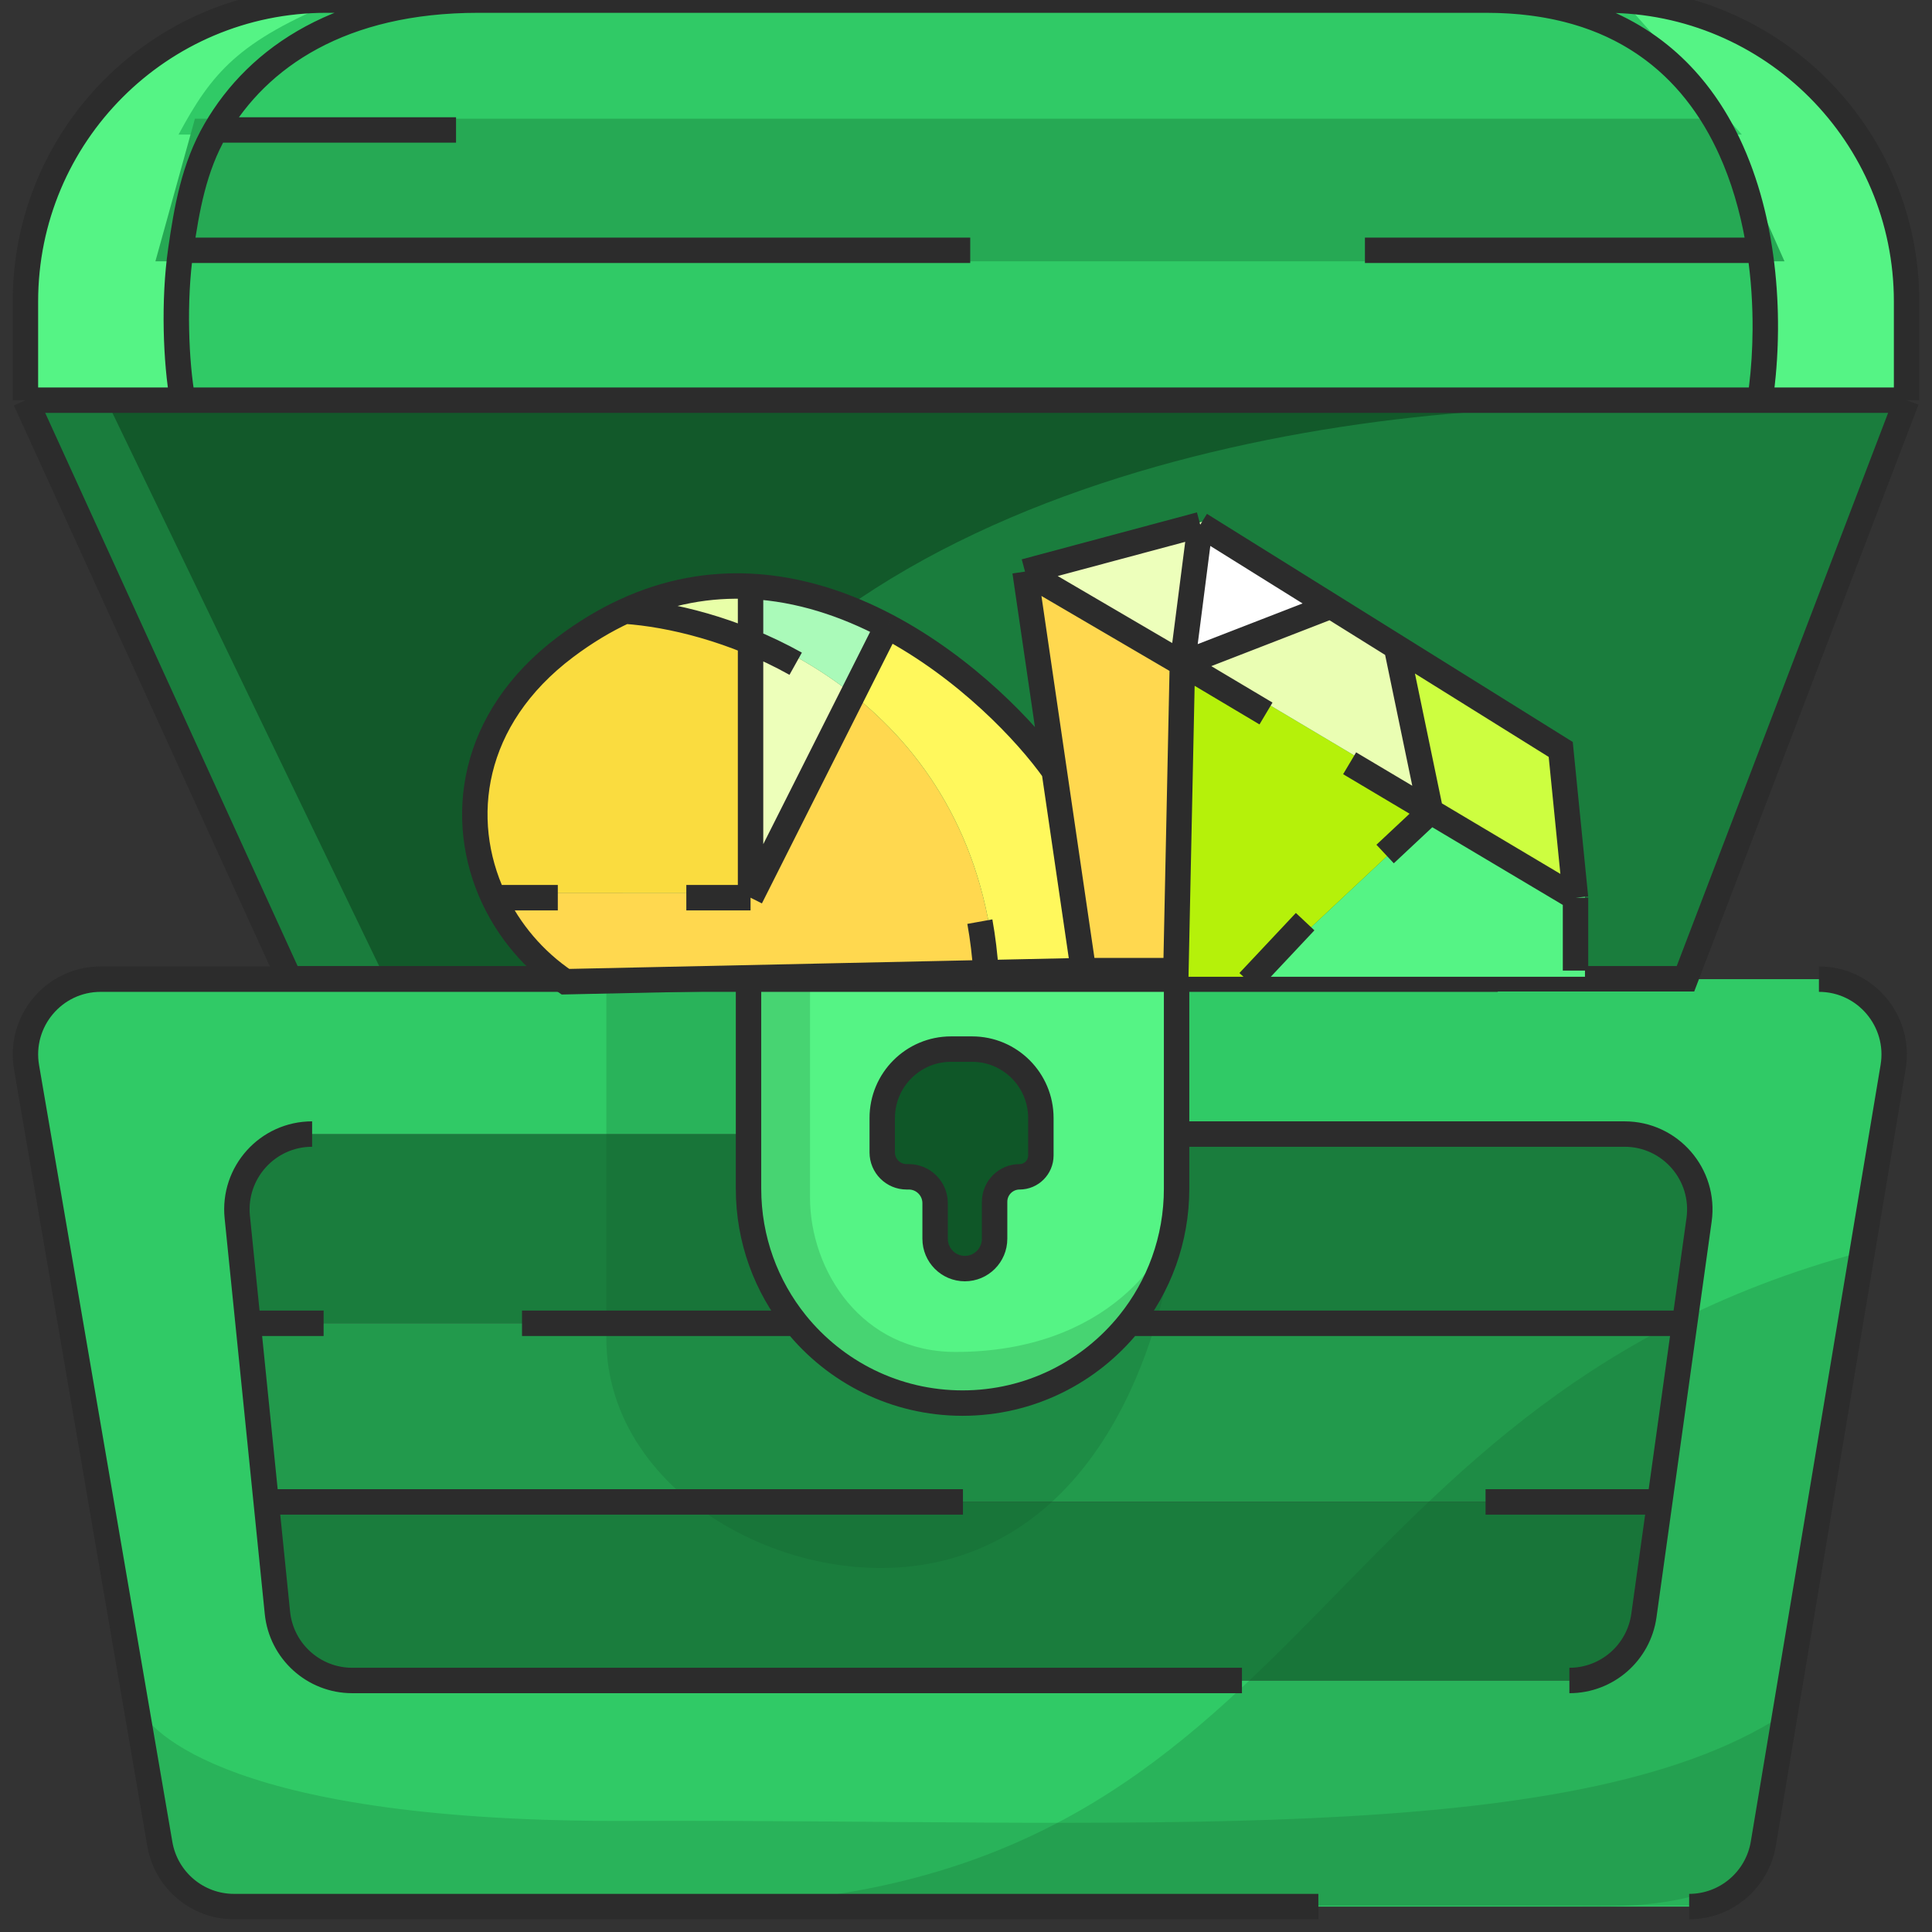
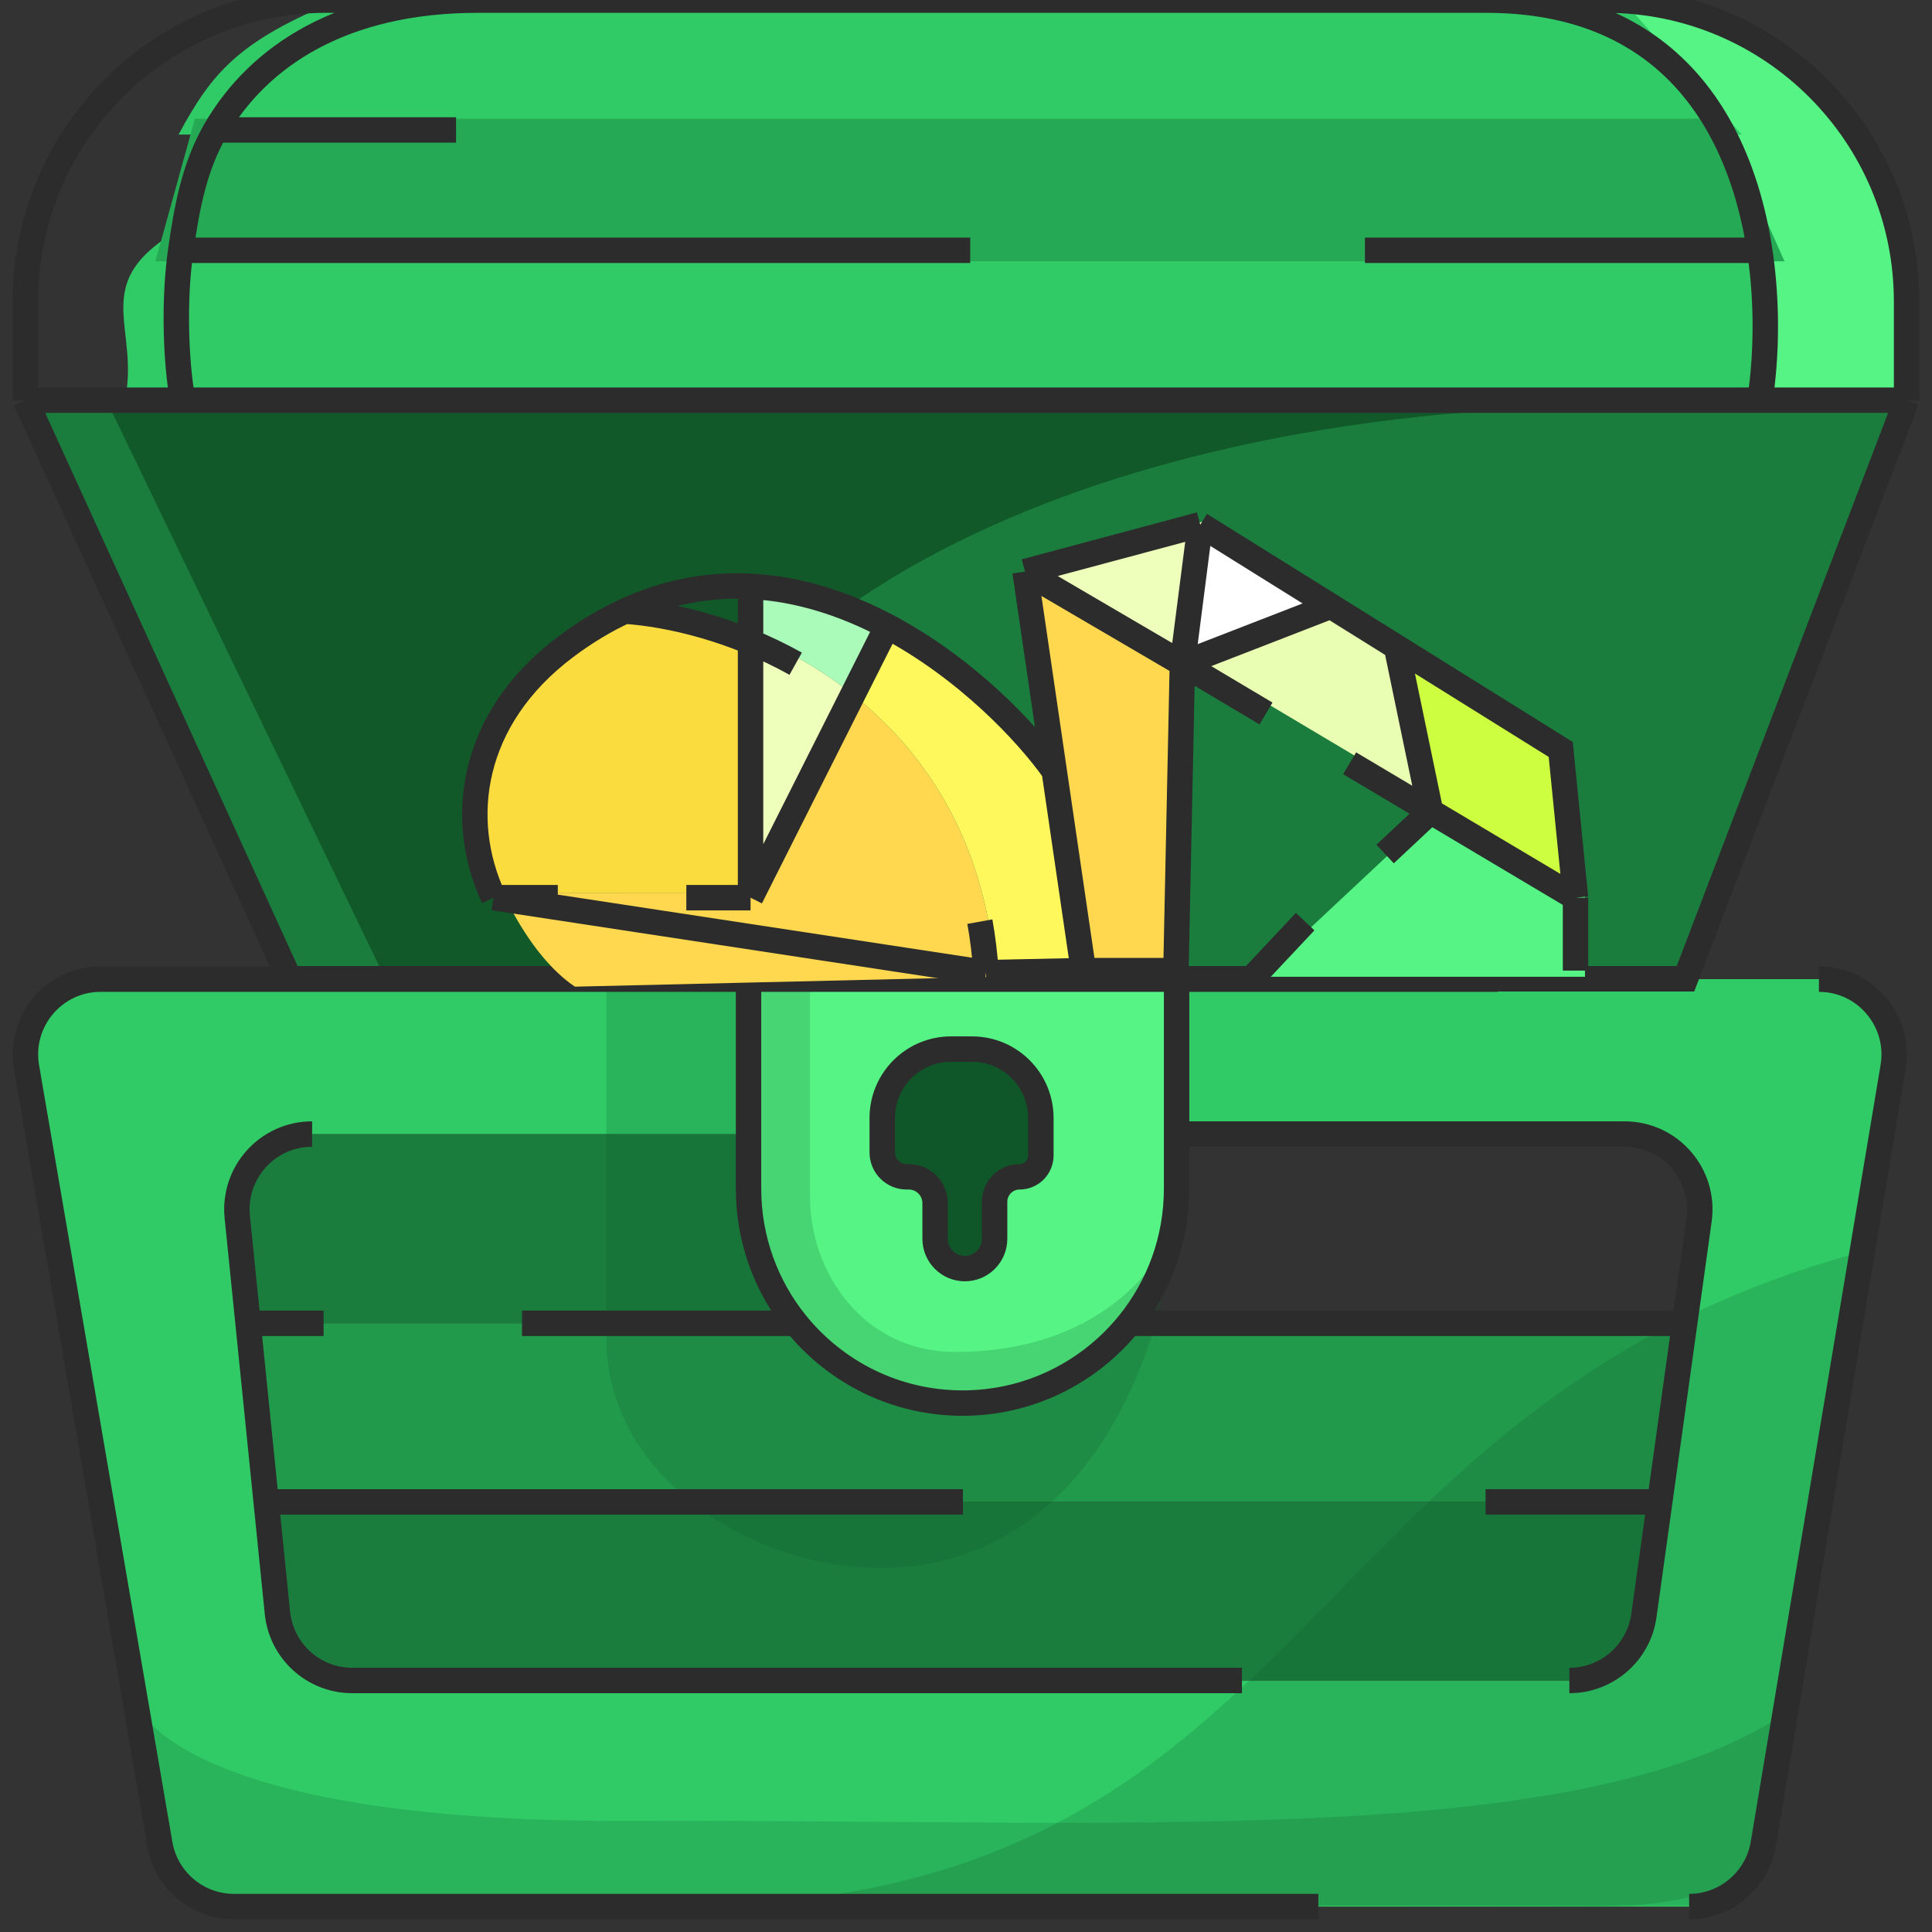
<svg xmlns="http://www.w3.org/2000/svg" width="76" height="76" viewBox="0 0 76 76" fill="none">
  <rect x="0" y="0" width="76" height="76" fill="#333333" stroke="none" />
  <g id="img">
    <path id="Vector 664" d="M74.033 16.617L4.661 16.617C5.97 13.144 3.087 11.343 7.046 9.033L69.358 9.075L74.033 16.617Z" fill="#30CA66" />
    <path id="Vector 666" d="M75 15.742V11.862C75 5.313 69.701 0.004 63.163 0.004H58.465C63.297 0.004 66.129 2.214 67.703 5.112C68.5 6.58 68.974 8.223 69.221 9.846C69.55 12.002 69.478 14.122 69.232 15.742H75Z" fill="#55F485" />
-     <path id="Vector 667" d="M1.148 15.742V11.862C1.148 5.313 6.447 0.004 12.984 0.004H17.683C12.851 0.004 10.018 2.214 8.445 5.112C7.648 6.58 7.174 8.223 6.927 9.846C6.598 12.002 6.669 14.122 6.916 15.742H1.148Z" fill="#55F485" />
    <g id="Vector 658">
      <path d="M1 15.742L11.386 38.503H66.302L75 15.742H69.232H1Z" fill="#1A7D3D" />
    </g>
    <path id="Vector 665" d="M60.902 16.048C62.49 16 63.973 16.014 65.309 16.077L60.902 16.048C47.506 16.451 26.635 21.265 23.569 38.698H15.25L4.15 15.677L60.902 16.048Z" fill="#031A0B" fill-opacity="0.36" />
    <g id="Vector 656">
      <path fill-rule="evenodd" clip-rule="evenodd" d="M46.301 38.517H29.462V44.611V46.758C29.462 48.765 30.161 50.607 31.328 52.055C32.872 53.969 35.234 55.194 37.882 55.194C40.529 55.194 42.891 53.969 44.435 52.055C45.602 50.607 46.301 48.765 46.301 46.758V44.611V38.517ZM36.802 48.73V47.331C36.802 46.758 36.338 46.293 35.766 46.293H35.68C35.151 46.293 34.722 45.863 34.722 45.333V43.979C34.722 42.483 35.933 41.269 37.426 41.269H38.258C39.751 41.269 40.962 42.483 40.962 43.979V45.453C40.962 45.917 40.587 46.293 40.124 46.293C39.581 46.293 39.142 46.733 39.142 47.276V48.73C39.142 49.378 38.618 49.903 37.972 49.903C37.326 49.903 36.802 49.378 36.802 48.73Z" fill="#55F485" />
      <path d="M36.802 47.331V48.73C36.802 49.378 37.326 49.903 37.972 49.903C38.618 49.903 39.142 49.378 39.142 48.73V47.276C39.142 46.733 39.581 46.293 40.124 46.293C40.587 46.293 40.962 45.917 40.962 45.453V43.979C40.962 42.483 39.751 41.269 38.258 41.269H37.426C35.933 41.269 34.722 42.483 34.722 43.979V45.333C34.722 45.863 35.151 46.293 35.68 46.293H35.766C36.338 46.293 36.802 46.758 36.802 47.331Z" fill="#0F5728" />
-       <path d="M46.301 44.611V46.758C46.301 48.765 45.602 50.607 44.435 52.055H66.287L66.854 47.986C67.103 46.203 65.721 44.611 63.923 44.611H46.301Z" fill="#1A7D3D" />
      <path d="M29.462 46.758V44.611H12.295C10.543 44.611 9.174 46.128 9.351 47.875L9.775 52.055H31.328C30.161 50.607 29.462 48.765 29.462 46.758Z" fill="#1A7D3D" />
      <path d="M9.775 52.055L10.488 59.081H65.307L66.287 52.055H44.435C42.891 53.969 40.529 55.194 37.882 55.194C35.234 55.194 32.872 53.969 31.328 52.055H9.775Z" fill="#229A4C" />
      <path fill-rule="evenodd" clip-rule="evenodd" d="M6.304 72.538L1.06 41.984C0.75 40.172 2.142 38.517 3.977 38.517H29.462V44.611H12.295C10.543 44.611 9.174 46.128 9.351 47.875L9.775 52.055L10.488 59.081L10.93 63.441C11.083 64.954 12.355 66.106 13.874 66.106H61.753C63.229 66.106 64.48 65.016 64.684 63.551L65.307 59.081L66.287 52.055L66.854 47.986C67.103 46.203 65.721 44.611 63.923 44.611H46.301V38.517H71.569C73.399 38.517 74.79 40.164 74.488 41.971L69.382 72.525C69.143 73.953 67.909 75 66.463 75L9.221 75C7.78 75 6.548 73.96 6.304 72.538Z" fill="#30CA66" />
      <path d="M13.874 66.106H61.753C63.229 66.106 64.48 65.016 64.684 63.551L65.307 59.081H10.488L10.93 63.441C11.083 64.954 12.355 66.106 13.874 66.106Z" fill="#1A7D3D" />
    </g>
    <path id="Vector 661" d="M46.325 47.599C46.333 47.504 46.34 47.412 46.346 47.321C46.346 47.406 46.339 47.499 46.325 47.599C45.968 51.726 43.931 59.336 37.584 61.26C31.715 63.04 23.852 58.984 23.852 52.66V38.697H31.864V47.1C31.864 50.002 33.915 53.182 37.584 53.182C43.606 53.182 46.072 49.323 46.325 47.599Z" fill="#0F5728" fill-opacity="0.2" />
    <path id="Vector 660" d="M24.707 71.63C9.207 71.693 5.853 68.156 5.421 67.088C5.551 67.883 5.796 69.749 6.218 71.992C6.775 74.957 8.606 74.867 9.474 74.986C25.264 74.971 58.057 74.95 62.91 74.986C67.763 75.021 69.214 73.392 69.333 72.573L70.099 67.482C61.895 72.804 44.082 71.552 24.707 71.63Z" fill="#0F5728" fill-opacity="0.2" />
    <path id="Vector 659" d="M26.984 74.961C51.839 74.845 50.656 55.304 73.229 49.25C72.283 55.464 69.845 68.657 69.591 71.376C69.347 73.999 68.009 74.961 66.521 74.961H26.984Z" fill="#0F5728" fill-opacity="0.2" />
    <path id="Vector 662" d="M68.52 5.294H7.023C8.332 2.869 9.368 1.612 13.327 -2.07316e-05L63.846 0.029L68.52 5.294Z" fill="#30CA66" />
    <path id="Vector 663" d="M70.197 10.28H6.113L7.668 4.67H67.708L70.197 10.28Z" fill="#26A954" />
    <path id="Vector 656_2" d="M66.447 75C67.892 75 69.126 73.953 69.365 72.525L74.471 41.971C74.773 40.164 73.382 38.517 71.552 38.517M29.445 38.517H3.96C2.125 38.517 0.733 40.172 1.044 41.984L6.287 72.538C6.532 73.96 7.763 75 9.204 75L51.861 75M29.445 38.517H46.284M29.445 38.517V44.611V46.758C29.445 48.765 30.144 50.607 31.311 52.055M46.284 38.517V44.611M46.284 38.517H58.918M61.736 66.106C63.212 66.106 64.463 65.016 64.667 63.551L65.29 59.081M46.284 44.611V46.758C46.284 48.765 45.585 50.607 44.418 52.055M46.284 44.611H63.907C65.704 44.611 67.086 46.203 66.837 47.986L66.27 52.055M12.278 44.611C10.526 44.611 9.157 46.128 9.334 47.875L9.758 52.055M9.758 52.055L10.471 59.081M9.758 52.055H12.73M66.27 52.055L65.29 59.081M66.27 52.055H44.418M10.471 59.081L10.913 63.441C11.066 64.954 12.338 66.106 13.857 66.106H48.855M10.471 59.081H37.88M65.29 59.081H58.438M31.311 52.055C32.855 53.969 35.217 55.194 37.865 55.194C40.512 55.194 42.874 53.969 44.418 52.055M31.311 52.055H20.535M36.785 47.331V48.73C36.785 49.378 37.309 49.903 37.955 49.903C38.601 49.903 39.125 49.378 39.125 48.73V47.276C39.125 46.733 39.565 46.293 40.107 46.293C40.57 46.293 40.945 45.917 40.945 45.453V43.979C40.945 42.483 39.734 41.269 38.241 41.269H37.41C35.916 41.269 34.705 42.483 34.705 43.979V45.333C34.705 45.863 35.134 46.293 35.663 46.293H35.749C36.322 46.293 36.785 46.758 36.785 47.331Z" stroke="#2C2C2C" />
    <path id="Vector 659_2" d="M1 15.742L11.386 38.503H66.302L75 15.742M1 15.742V11.862C1 5.313 6.299 0.004 12.837 0.004H18.813M1 15.742H69.232M1 15.742H7.186C6.918 14.246 6.824 11.833 7.11 9.846M75 15.742V11.862C75 5.313 69.7 0.004 63.163 0.004H58.465M75 15.742H69.232M18.813 0.004H58.465M18.813 0.004C13.445 0.004 10.155 2.226 8.481 5.112M69.232 15.742C70.03 10.496 68.993 0.004 58.465 0.004M69.232 15.742C69.478 14.122 69.55 12.002 69.221 9.846M58.465 0.004C63.296 0.004 66.129 2.214 67.703 5.112C68.499 6.58 68.974 8.223 69.221 9.846M58.465 0.004C65.742 0.004 68.485 5.017 69.221 9.846M8.481 5.112C7.626 6.586 7.342 8.233 7.11 9.846M8.481 5.112H17.939M7.11 9.846H38.166M69.221 9.846H53.693" stroke="#2C2C2C" />
    <g id="Vector 657">
      <path d="M62.349 35.119L56.648 31.725L49.493 38.424H62.349V35.119Z" fill="#55F485" />
-       <path d="M56.648 31.725L46.884 25.914L46.631 38.424H49.493L56.648 31.725Z" fill="#B5F10A" />
      <path d="M46.884 25.914L56.648 31.725L55.305 25.257L52.725 23.648L46.884 25.914Z" fill="#EAFEB3" />
      <path d="M62.349 35.119L61.767 29.286L55.305 25.257L56.648 31.725L62.349 35.119Z" fill="#CDFE40" />
      <path d="M47.587 20.444L40.694 22.291L46.884 25.914L47.587 20.444Z" fill="#EDFFBB" />
      <path d="M47.587 20.444L46.884 25.914L52.725 23.648L47.587 20.444Z" fill="white" />
      <path d="M42.992 38.341L41.843 30.139C40.776 28.626 38.381 26.087 35.271 24.442L33.742 27.478C36.526 29.761 38.821 33.269 39.16 38.424L42.992 38.341Z" fill="#FFF85C" />
      <path d="M22.615 25.257C18.869 28.076 18.352 32.044 19.787 35.119H29.897V25.135C28.065 24.332 26.296 23.937 24.95 23.846C24.175 24.205 23.395 24.67 22.615 25.257Z" fill="#FADC3F" />
      <path d="M35.271 24.442C33.645 23.582 31.825 22.967 29.897 22.87V25.135C31.19 25.701 32.514 26.47 33.742 27.478L35.271 24.442Z" fill="#AAFAB9" />
-       <path d="M29.897 22.87C28.305 22.79 26.64 23.064 24.95 23.846C26.296 23.937 28.065 24.332 29.897 25.135V22.87Z" fill="#E8FFA8" />
      <path fill-rule="evenodd" clip-rule="evenodd" d="M40.694 22.291L46.884 25.914L46.631 38.424L42.992 38.341L41.843 30.139L40.694 22.291ZM39.16 38.424C38.821 33.269 36.526 29.761 33.742 27.478L29.897 35.119H19.787C20.404 36.439 21.38 37.984 22.615 38.813L39.16 38.424Z" fill="#FFD84F" />
      <path d="M29.897 35.119L33.742 27.478C32.514 26.47 31.19 25.701 29.897 25.135V35.119Z" fill="#EDFFBA" />
    </g>
-     <path id="Vector 657_2" d="M42.62 38.181H46.258L46.512 26.109M42.62 38.181L41.471 30.334M42.62 38.181L38.788 38.263M40.322 22.486L47.214 20.639M40.322 22.486L46.512 26.109M40.322 22.486L41.471 30.334M47.214 20.639L46.512 26.109M47.214 20.639L52.353 23.843M46.512 26.109L52.353 23.843M46.512 26.109L49.801 28.067M61.977 35.313L61.395 29.481L54.933 25.452M61.977 35.313L56.276 31.92M61.977 35.313V38.181M54.933 25.452L56.276 31.92M54.933 25.452L52.353 23.843M56.276 31.92L54.487 33.595M56.276 31.92L53.091 30.025M49.121 38.618L51.341 36.255M41.471 30.334C40.404 28.821 38.009 26.281 34.899 24.636M29.525 23.065V35.313M29.525 23.065C31.453 23.162 33.273 23.777 34.899 24.636M29.525 23.065C27.933 22.985 26.268 23.259 24.578 24.041M29.525 35.313L34.899 24.636M29.525 35.313H26.998M19.415 35.313C17.98 32.239 18.497 28.271 22.243 25.452C23.023 24.865 23.803 24.399 24.578 24.041M19.415 35.313C20.032 36.633 21.008 37.789 22.243 38.618L38.788 38.263M19.415 35.313H21.943M24.578 24.041C26.357 24.161 28.875 24.756 31.3 26.109M38.788 38.263C38.742 37.562 38.66 36.893 38.545 36.255" stroke="#2C2C2C" />
+     <path id="Vector 657_2" d="M42.62 38.181H46.258L46.512 26.109M42.62 38.181L41.471 30.334M42.62 38.181L38.788 38.263M40.322 22.486L47.214 20.639M40.322 22.486L46.512 26.109M40.322 22.486L41.471 30.334M47.214 20.639L46.512 26.109M47.214 20.639L52.353 23.843M46.512 26.109L52.353 23.843M46.512 26.109L49.801 28.067M61.977 35.313L61.395 29.481L54.933 25.452M61.977 35.313L56.276 31.92M61.977 35.313V38.181M54.933 25.452L56.276 31.92M54.933 25.452L52.353 23.843M56.276 31.92L54.487 33.595M56.276 31.92L53.091 30.025M49.121 38.618L51.341 36.255M41.471 30.334C40.404 28.821 38.009 26.281 34.899 24.636M29.525 23.065V35.313M29.525 23.065C31.453 23.162 33.273 23.777 34.899 24.636M29.525 23.065C27.933 22.985 26.268 23.259 24.578 24.041M29.525 35.313L34.899 24.636M29.525 35.313H26.998M19.415 35.313C17.98 32.239 18.497 28.271 22.243 25.452C23.023 24.865 23.803 24.399 24.578 24.041M19.415 35.313L38.788 38.263M19.415 35.313H21.943M24.578 24.041C26.357 24.161 28.875 24.756 31.3 26.109M38.788 38.263C38.742 37.562 38.66 36.893 38.545 36.255" stroke="#2C2C2C" />
  </g>
</svg>